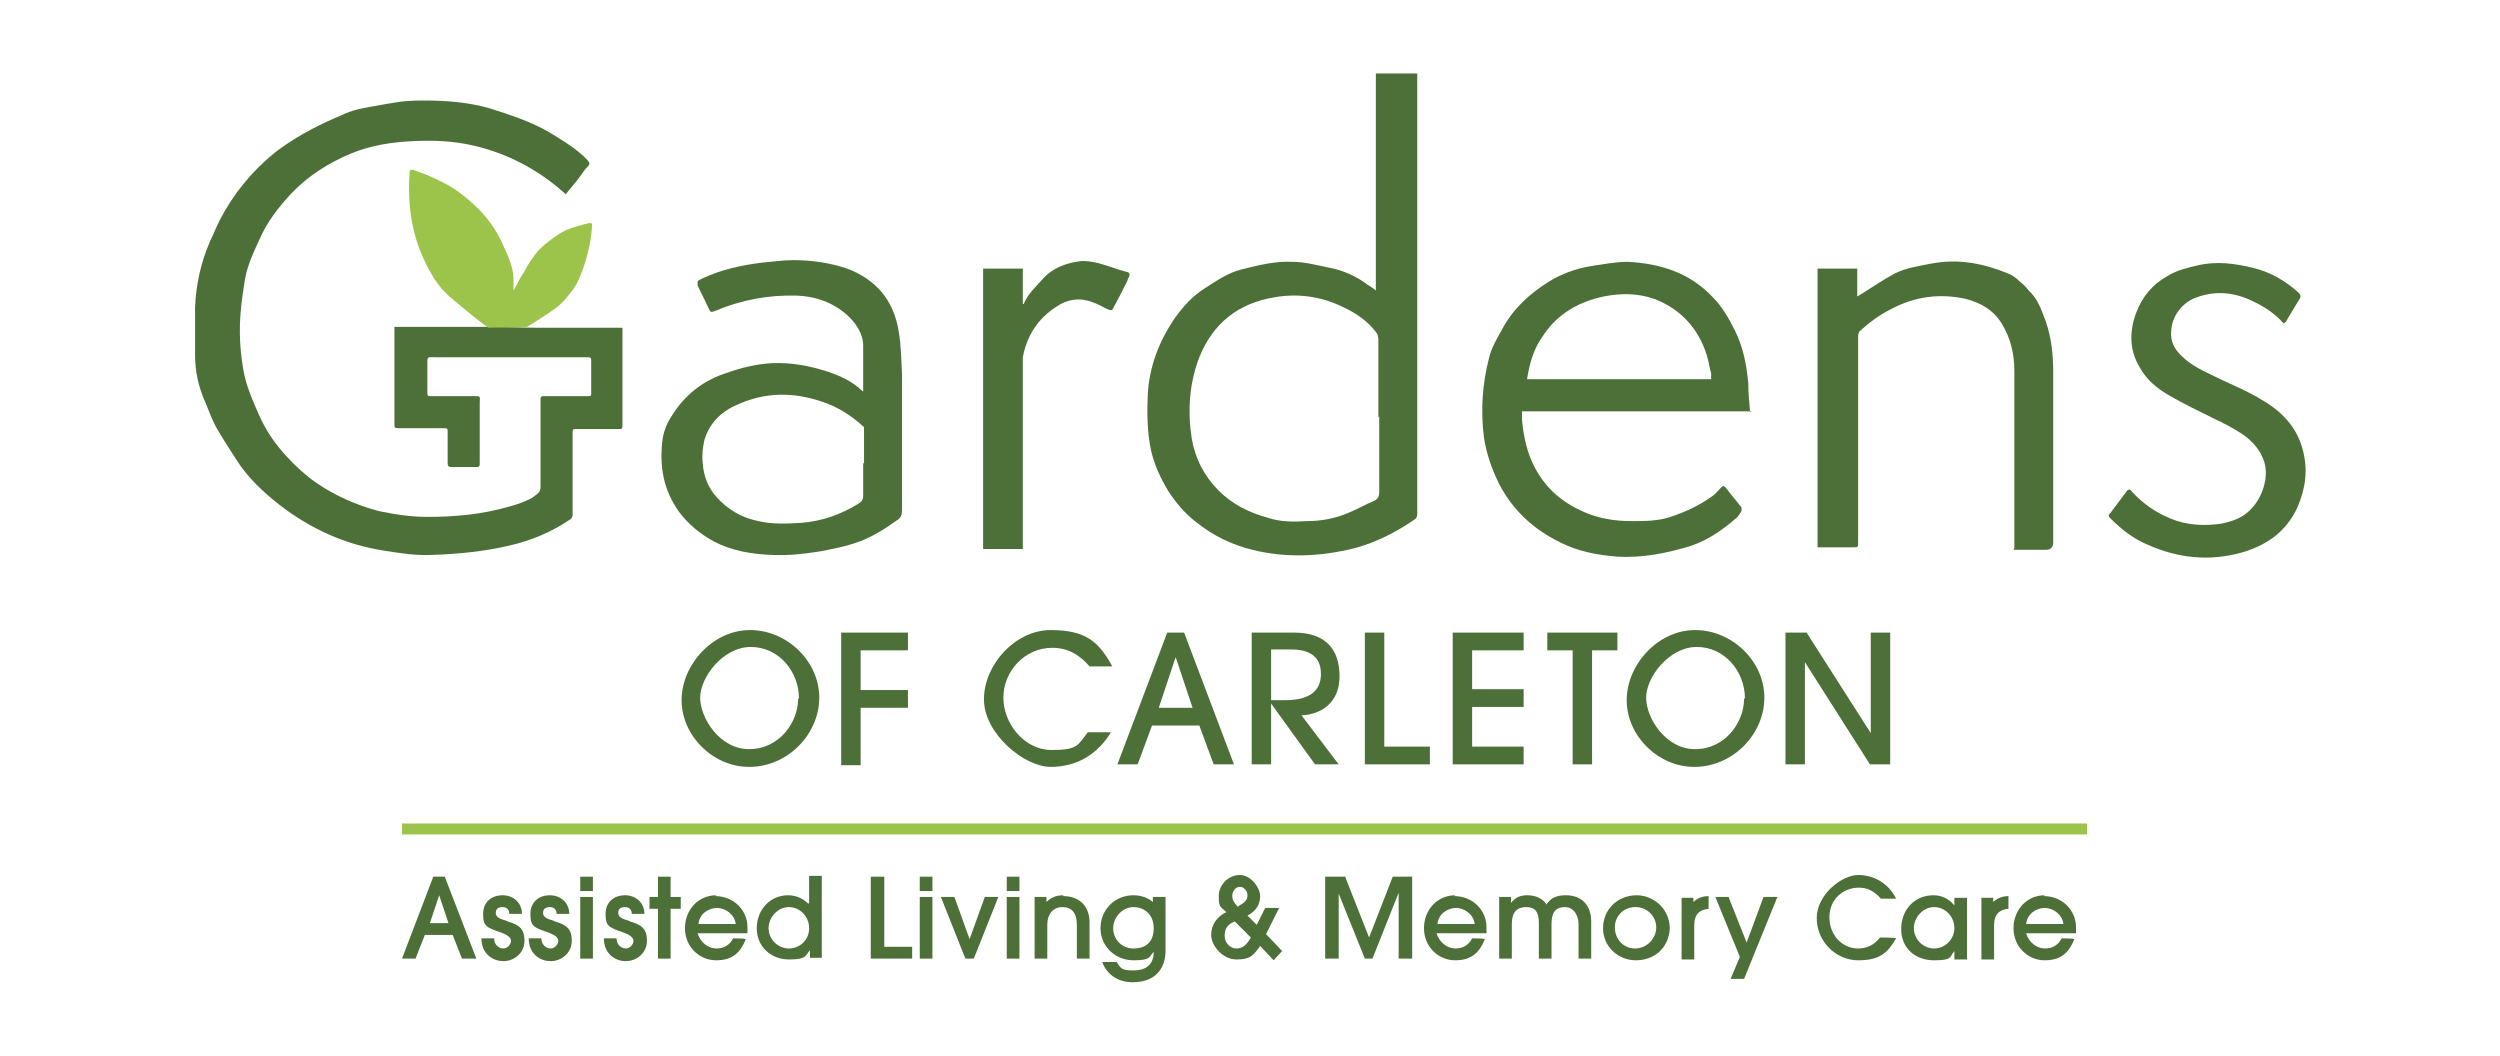
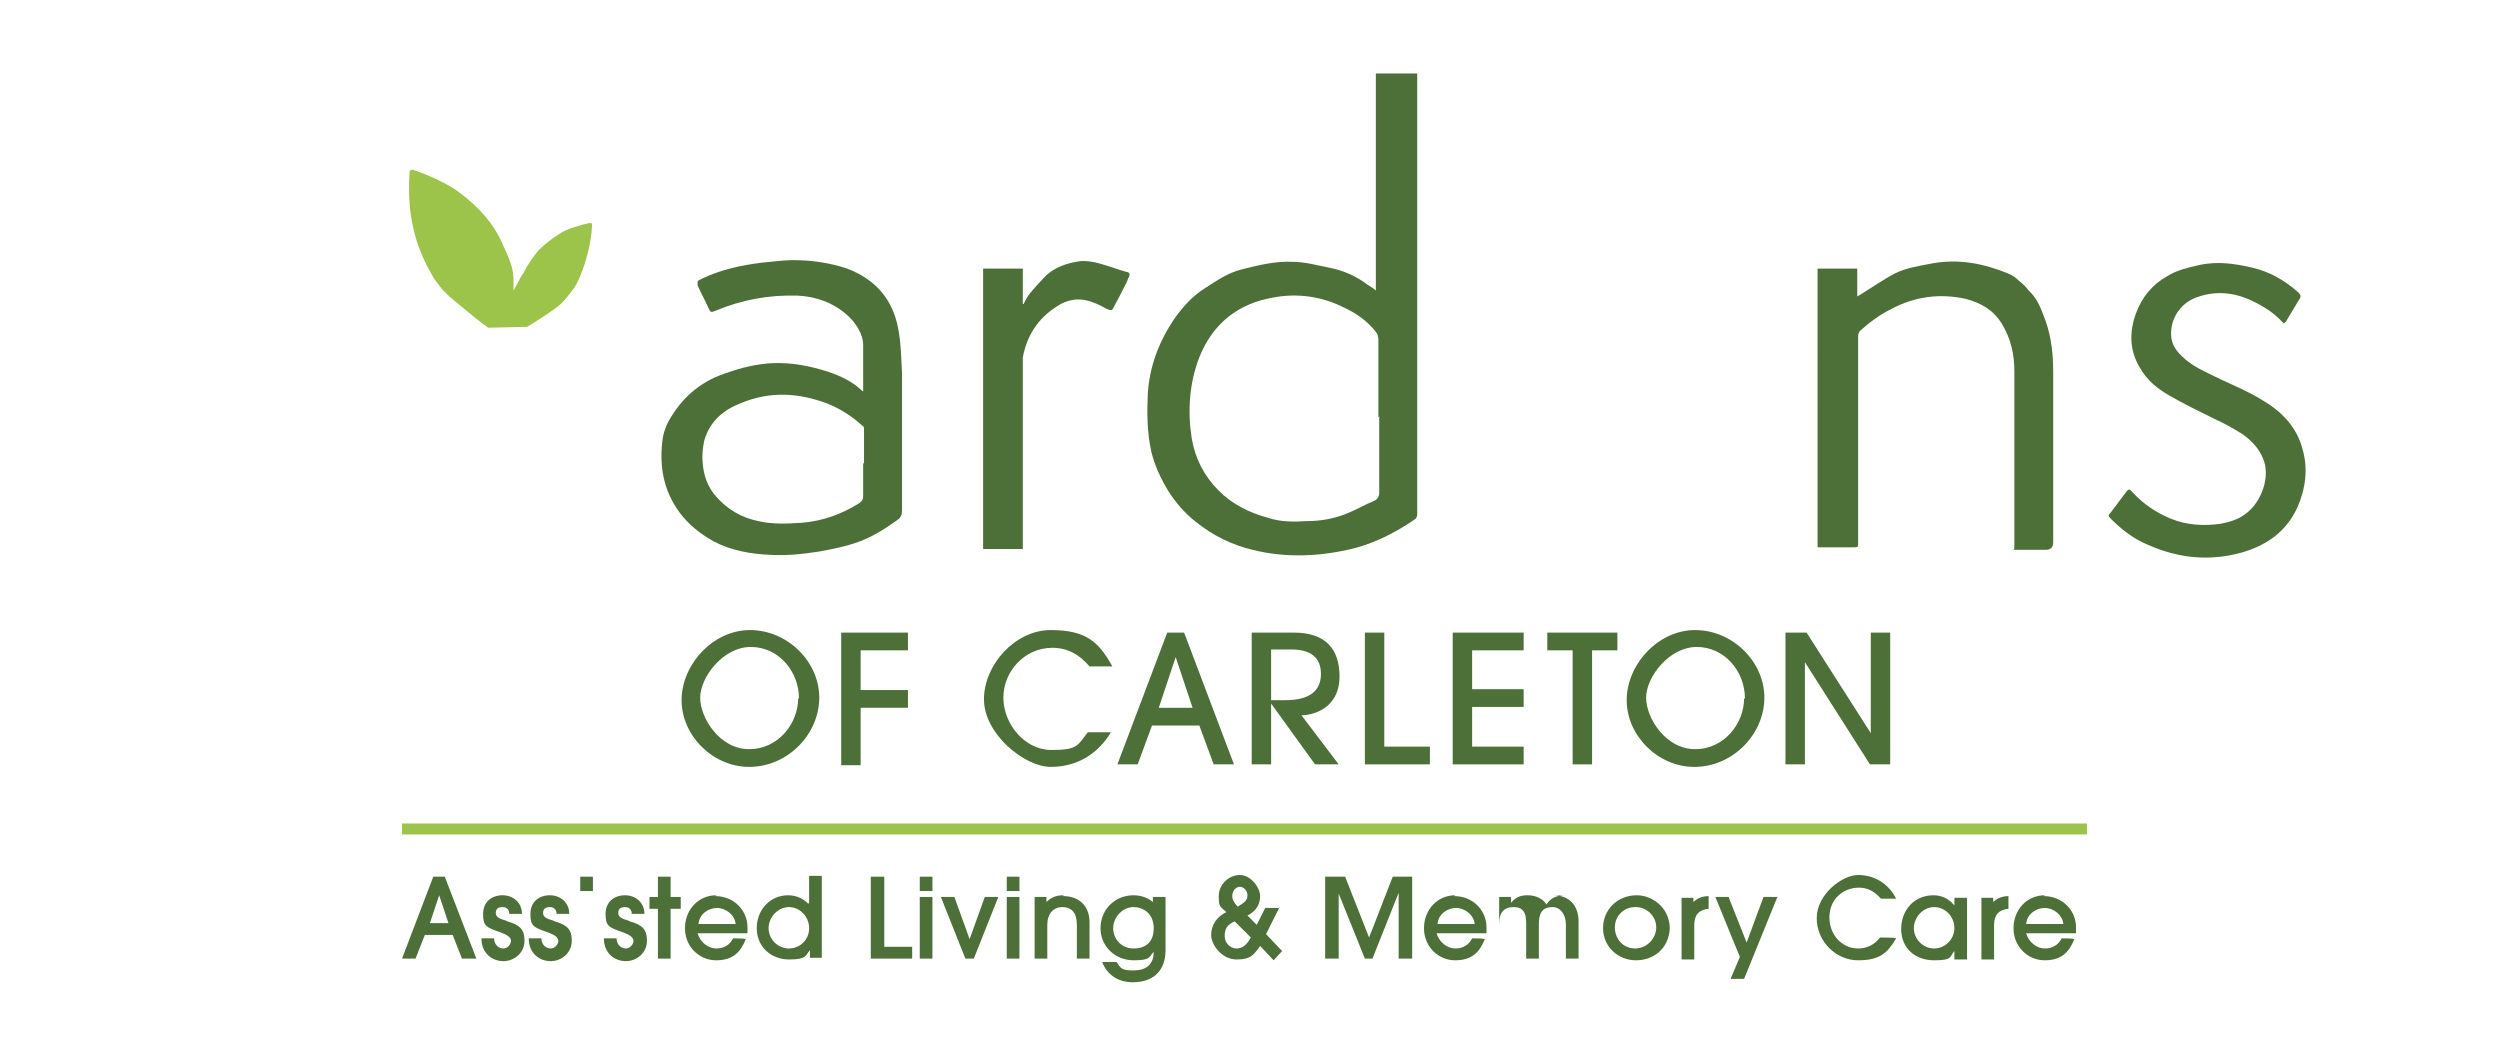
<svg xmlns="http://www.w3.org/2000/svg" id="Layer_1" version="1.1" viewBox="0 0 296 125">
  <defs>
    <style>
      .st0 {
        fill: #4c7037;
      }

      .st1 {
        fill: #9cc44a;
      }
    </style>
  </defs>
  <g>
    <path class="st0" d="M88.7,90.8c-4.3,0-8-3.7-8-7.9s3.7-8.3,8.1-8.3,8.2,3.7,8.2,8-3.7,8.2-8.3,8.2ZM94.6,82.7c0-3.2-2.4-6.1-5.7-6.1s-6,3.6-6,6,2.3,6.1,5.8,6.1,5.8-3.1,5.8-6Z" />
    <path class="st0" d="M99.6,90.5v-15.6h7.9v2.1h-5.6v4.7h5.6v2.1h-5.6v6.8h-2.3Z" />
    <path class="st0" d="M131.6,86.6c-1.6,2.7-4.1,4.2-7.2,4.2s-7.9-3.9-7.9-8,3.7-8.2,7.9-8.2,5.7,1.4,7.3,4.3h-2.7c-1.2-1.4-2.6-2.2-4.4-2.2-3.3,0-5.8,2.8-5.8,5.9s2.5,6.2,5.7,6.2,3.1-.6,4.3-2.1h2.8Z" />
    <path class="st0" d="M143.7,90.5l-1.7-4.6h-5.6l-1.7,4.6h-2.4l5.9-15.6h2l5.9,15.6h-2.4ZM139.2,77.8h0l-2,6h4l-2-6Z" />
    <path class="st0" d="M155.7,90.5l-5.2-7.2h0v7.2h-2.3v-15.6h5c3.8,0,5.4,2,5.4,5.2s-2.3,4.5-4.5,4.6l4.4,5.8h-2.8ZM152.2,82.9c2.7,0,4.2-1,4.2-3.1s-1.4-2.9-3.5-2.9h-2.4v6h1.7Z" />
    <path class="st0" d="M161.6,90.5v-15.6h2.3v13.5h5.4v2.1h-7.7Z" />
    <path class="st0" d="M172,90.5v-15.6h8.4v2.1h-6.1v4.6h6.1v2.1h-6.1v4.7h6.1v2.1h-8.4Z" />
    <path class="st0" d="M186.2,90.5v-13.5h-3v-2.1h8.3v2.1h-3v13.5h-2.3Z" />
    <path class="st0" d="M200.6,90.8c-4.3,0-8-3.7-8-7.9s3.7-8.3,8.1-8.3,8.2,3.7,8.2,8-3.7,8.2-8.3,8.2ZM206.6,82.7c0-3.2-2.4-6.1-5.7-6.1s-6,3.6-6,6,2.3,6.1,5.8,6.1,5.8-3.1,5.8-6Z" />
    <path class="st0" d="M221.4,90.5l-7.7-12.1h0v12.1h-2.3v-15.6h2.5l7.6,11.9h0v-11.9h2.3v15.6h-2.4Z" />
  </g>
  <g>
    <path class="st0" d="M52.7,103.8h-1.4l-3.7,9.7h1.6l1.1-2.8h3.3l1.1,2.8h1.7l-3.7-9.6h0ZM53.1,109.3h-2.2l1.1-3.3,1.1,3.3Z" />
    <path class="st0" d="M59.9,109h0c-.7-.2-1.2-.4-1.2-.9s.3-.7.8-.7.8.3.8.8h0c0,0,1.5,0,1.5,0h0c0-1.3-1-2.2-2.3-2.2s-2.3.8-2.3,2.2.3,1.6,2.1,2.2c.8.3,1.2.6,1.2,1s-.4.9-.9.9-1.1-.4-1.1-1.2h0c0,0-1.5,0-1.5,0h0c0,1.8,1.3,2.7,2.6,2.7s2.5-1,2.5-2.4-.6-1.9-2-2.3Z" />
    <path class="st0" d="M65.5,109h0c-.7-.2-1.2-.4-1.2-.9s.3-.7.8-.7.8.3.8.8h0c0,0,1.5,0,1.5,0h0c0-1.3-1-2.2-2.3-2.2s-2.3.8-2.3,2.2.3,1.6,2.1,2.2c.8.3,1.2.6,1.2,1s-.4.9-.9.9-1.1-.4-1.1-1.2h0c0,0-1.5,0-1.5,0h0c0,1.8,1.3,2.7,2.6,2.7s2.5-1,2.5-2.4-.6-1.9-2-2.3Z" />
-     <rect class="st0" x="68.7" y="106.2" width="1.5" height="7.3" />
    <rect class="st0" x="68.7" y="103.8" width="1.5" height="1.7" />
    <path class="st0" d="M74.4,109h0c-.7-.2-1.2-.4-1.2-.9s.3-.7.8-.7.8.3.8.8h0c0,0,1.5,0,1.5,0h0c0-1.3-1-2.2-2.3-2.2s-2.3.8-2.3,2.2.3,1.6,2.1,2.2c.8.3,1.2.6,1.2,1s-.4.9-.9.9-1.1-.4-1.1-1.2h0c0,0-1.5,0-1.5,0h0c0,1.8,1.3,2.7,2.6,2.7s2.5-1,2.5-2.4-.6-1.9-2-2.3Z" />
    <polygon class="st0" points="79.4 103.8 77.9 103.8 77.9 106.2 76.9 106.2 76.9 107.6 77.9 107.6 77.9 113.5 79.4 113.5 79.4 107.6 80.6 107.6 80.6 106.2 79.4 106.2 79.4 103.8" />
    <path class="st0" d="M84.8,106c-2.1,0-3.7,1.7-3.7,3.9s1.7,3.8,3.7,3.8,2.9-1,3.5-2.5h0c0-.1-1.5-.1-1.5-.1h0c-.4.8-1.1,1.2-2,1.2s-1.9-.7-2.2-1.8h5.9c0-.3,0-.5,0-.7,0-2.1-1.7-3.7-3.8-3.7ZM82.7,109.4c.1-1.2,1.2-1.9,2.2-1.9s2.1.8,2.2,1.9h-4.4Z" />
    <path class="st0" d="M95.7,107c-.6-.6-1.4-1-2.4-1-2.1,0-3.7,1.7-3.7,3.9s1.7,3.7,3.8,3.7,1.9-.4,2.5-1.1v.9h1.4v-9.7h-1.5v3.2ZM93.4,112.3c-1.3,0-2.4-1.1-2.4-2.4s1.1-2.5,2.4-2.5,2.4,1.1,2.4,2.5-1.1,2.4-2.4,2.4Z" />
    <polygon class="st0" points="104.7 103.8 103.1 103.8 103.1 113.5 108 113.5 108 112.1 104.7 112.1 104.7 103.8" />
    <rect class="st0" x="108.9" y="103.8" width="1.5" height="1.7" />
    <rect class="st0" x="108.9" y="106.2" width="1.5" height="7.3" />
    <polygon class="st0" points="114.8 111.2 113 106.2 111.4 106.2 114.3 113.5 114.3 113.5 115.3 113.5 118.2 106.2 116.6 106.2 114.8 111.2" />
    <rect class="st0" x="119.2" y="106.2" width="1.5" height="7.3" />
    <rect class="st0" x="119.2" y="103.8" width="1.5" height="1.7" />
    <path class="st0" d="M125.9,106c-.9,0-1.5.3-2,.8v-.6h-1.4v7.3h1.5v-4c0-1.3.7-2.1,1.8-2.1s1.7.7,1.7,2.1v4h1.5v-4.3c0-1.9-1.2-3.1-3.1-3.1Z" />
    <path class="st0" d="M136.6,106.9c-.6-.6-1.5-.9-2.4-.9-2.2,0-3.9,1.7-3.9,3.9s1.8,3.8,3.9,3.8,1.8-.4,2.4-1c0,1.5-.9,2.2-2.4,2.2s-1.5-.3-2-1h0s-1.7,0-1.7,0h0c.6,1.6,2,2.4,3.6,2.4,2.5,0,3.9-1.4,3.9-3.8v-6.3h-1.5v.7ZM134.2,107.4c1.2,0,2.4.8,2.4,2.5s-1,2.4-2.4,2.4-2.4-1.1-2.4-2.4,1.1-2.5,2.4-2.5Z" />
    <path class="st0" d="M151.5,107.5h-1.7l-1,2-1.1-1.1c1-.5,1.5-1.3,1.5-2.3s-1.1-2.5-2.4-2.5-2.5,1.1-2.5,2.5.2,1.2.9,1.9c-1.1.5-1.8,1.5-1.8,2.7s1.3,2.9,3,2.9,2-.5,2.8-1.6l1.6,1.7,1-1.1-1.9-2,1.6-3.2ZM146.6,107.4c-.5-.5-.7-.9-.7-1.3,0-.6.4-1.1.9-1.1s.9.5.9,1-.2.8-1.1,1.3ZM146.2,109.1l1.9,1.9c-.5.9-1,1.3-1.7,1.3s-1.4-.6-1.4-1.5.4-1.4,1.2-1.7Z" />
    <polygon class="st0" points="162.1 111 159.3 103.9 159.3 103.8 156.9 103.8 156.9 113.5 158.5 113.5 158.5 105.8 161.6 113.5 161.6 113.5 162.5 113.5 165.6 105.7 165.6 113.5 167.2 113.5 167.2 103.8 164.9 103.8 162.1 111" />
    <path class="st0" d="M172.3,106c-2.1,0-3.7,1.7-3.7,3.9s1.7,3.8,3.7,3.8,2.9-1,3.5-2.5h0c0-.1-1.5-.1-1.5-.1h0c-.4.8-1.1,1.2-2,1.2s-1.9-.7-2.2-1.8h5.9c0-.3,0-.5,0-.7,0-2.1-1.7-3.7-3.8-3.7ZM170.2,109.4c.1-1.2,1.2-1.9,2.2-1.9s2.1.8,2.2,1.9h-4.4Z" />
-     <path class="st0" d="M185.4,106c-1.1,0-1.8.3-2.3,1.1-.4-.7-1.3-1.1-2.2-1.1s-1.4.2-2,.9v-.7h-1.4v7.3h1.5v-4.1c0-1.4.6-2,1.7-2s1.5.6,1.5,1.9v4.2h1.5v-4.1c0-1.4.5-2,1.6-2s1.6,1.1,1.6,2v4.1h1.5v-4.4c0-1.9-1.1-3.1-3-3.1Z" />
+     <path class="st0" d="M185.4,106c-1.1,0-1.8.3-2.3,1.1-.4-.7-1.3-1.1-2.2-1.1s-1.4.2-2,.9v-.7h-1.4v7.3v-4.1c0-1.4.6-2,1.7-2s1.5.6,1.5,1.9v4.2h1.5v-4.1c0-1.4.5-2,1.6-2s1.6,1.1,1.6,2v4.1h1.5v-4.4c0-1.9-1.1-3.1-3-3.1Z" />
    <path class="st0" d="M193.8,106c-2.3,0-4,1.7-4,3.9s1.8,3.8,3.9,3.8,3.9-1.4,4-3.8c0-1-.4-2-1.1-2.7-.7-.7-1.7-1.2-2.8-1.2ZM193.7,107.4c1.3,0,2.4,1.1,2.4,2.4s-1.1,2.5-2.5,2.5-2.4-1.1-2.4-2.5,1.1-2.4,2.4-2.4Z" />
    <path class="st0" d="M200.5,106.8v-.5h-1.4v7.3h1.5v-4.1c0-1.2.6-1.8,1.7-1.9h0v-1.5h0c-.8,0-1.4.3-1.8.7Z" />
    <polygon class="st0" points="206.8 111.6 204.7 106.3 204.7 106.2 203.1 106.2 206 113.3 204.9 115.9 206.5 115.9 210.4 106.3 210.5 106.2 208.8 106.2 206.8 111.6" />
    <path class="st0" d="M220.1,105.1c1,0,1.8.4,2.6,1.3h0s1.8,0,1.8,0h0c-.9-1.8-2.6-2.8-4.5-2.8s-4.9,2.3-4.9,5.1,2.3,5,4.9,5,3.5-.9,4.5-2.6h0c0-.1-1.9-.1-1.9-.1h0c-.7.9-1.6,1.3-2.6,1.3-1.9,0-3.4-1.6-3.4-3.7s1.6-3.5,3.5-3.5Z" />
    <path class="st0" d="M231.3,107.1c-.6-.7-1.4-1.1-2.4-1.1-2.2,0-3.8,1.7-3.8,4s1.7,3.7,3.9,3.7,1.8-.4,2.4-1.1v1h1.5v-7.3h-1.5v.9ZM231.4,109.9c0,1.3-1.1,2.4-2.4,2.4s-2.4-1.1-2.4-2.4,1.1-2.5,2.4-2.5,2.4,1.1,2.4,2.5Z" />
    <path class="st0" d="M236,106.8v-.5h-1.4v7.3h1.5v-4.1c0-1.2.6-1.8,1.7-1.9h0v-1.5h0c-.8,0-1.4.3-1.8.7Z" />
    <path class="st0" d="M242.1,106c-2.1,0-3.7,1.7-3.7,3.9s1.7,3.8,3.7,3.8,2.9-1,3.5-2.5h0c0-.1-1.5-.1-1.5-.1h0c-.4.8-1.1,1.2-2,1.2s-1.9-.7-2.2-1.8h5.9c0-.3,0-.5,0-.7,0-2.1-1.7-3.7-3.8-3.7ZM239.9,109.4c.1-1.2,1.2-1.9,2.2-1.9s2.1.8,2.2,1.9h-4.4Z" />
  </g>
  <rect class="st1" x="47.6" y="97.5" width="199.5" height="1.3" />
  <g>
    <path class="st0" d="M167.8,8.7c0,.2,0,.3,0,.5,0,10.2,0,20.3,0,30.5,0,6.7,0,13.4,0,20,0,.4,0,.8,0,1.2,0,.2-.1.5-.3.6-2.2,1.5-4.5,2.7-7.1,3.4-4,1-8.1,1.2-12.1.2-2.5-.6-4.7-1.7-6.7-3.3-1.3-1-2.4-2.3-3.3-3.7-.9-1.5-1.6-3-2-4.7-.5-2.3-.5-4.6-.4-6.8.2-3.2,1.3-6.1,3.1-8.8,1-1.4,2.1-2.7,3.7-3.7,1.4-.9,2.7-1.8,4.3-2.2,2-.5,4-1,6-.9,1.5,0,2.9.4,4.4.7,1.6.3,3.2,1,4.5,2,.3.2.7.4,1,.7,0-.2,0-.3,0-.4,0-6.2,0-12.3,0-18.5,0-2.1,0-4.2,0-6.4,0-.1,0-.3,0-.4,1.6,0,3.1,0,4.7,0ZM163.2,49.4h0c0-3.1,0-6.1,0-9.2,0-.3-.1-.7-.3-.9-1-1.3-2.3-2.2-3.8-2.9-2.6-1.3-5.4-1.7-8.2-1.2-4.3.7-7.3,3.1-8.9,7.1-1.2,3.1-1.4,6.4-.9,9.6.4,2.4,1.5,4.5,3.2,6.2,1.6,1.6,3.6,2.6,5.8,3.2,1.5.5,3,.5,4.6.4,1.7,0,3.4-.3,5-1,1-.4,2-1,3-1.4.4-.2.6-.5.6-1,0-3,0-6,0-9Z" />
-     <path class="st0" d="M57.9,38.7h-11.2c0,2.2,0,4.2,0,6.3,0,1.7,0,3.5,0,5.2,0,.4,0,.5.5.5,1.8,0,3.5,0,5.3,0,.5,0,.5,0,.5.5,0,1.2,0,2.4,0,3.6,0,.4.1.5.5.5.9,0,1.8,0,2.7,0,.6,0,.6,0,.6-.6,0-2.3,0-4.7,0-7,0-.8.2-.8-.8-.8-1.7,0-3.3,0-5,0-.3,0-.4,0-.4-.4,0-1,0-2.1,0-3.1,0-1.3-.1-1.1,1.1-1.1,0,0,0,0,0,0,5.9,0,11.8,0,17.7,0,.6,0,.6,0,.6.6,0,1.1,0,2.2,0,3.3,0,.8.1.7-.8.7-1.6,0-3.2,0-4.7,0-.3,0-.5,0-.5.4,0,3.5,0,6.9,0,10.4,0,.2-.1.5-.2.6-.3.3-.7.6-1.1.8-.8.4-1.7.7-2.5.9-3.1.9-6.3,1.2-9.6,1.2-2,0-3.9-.3-5.8-.7-2.6-.7-5.1-1.8-7.3-3.3-1.3-.9-2.5-2-3.6-3.2-1.3-1.4-2.4-3-3.2-4.8-.8-1.8-1.6-3.6-1.9-5.5-.4-2.3-.5-4.5-.3-6.8.1-1.3.3-2.5.5-3.8.3-1.7,1-3.2,1.7-4.7.9-2.1,2.3-3.9,3.8-5.5,2-2.1,4.4-3.6,7-4.7,2.4-1,5-1.4,7.6-1.5,2.3-.1,4.6,0,6.8.5,3.6.8,6.9,2.4,9.8,4.7.4.3.8.7,1.3,1.1.5-.7,1.1-1.3,1.6-2,.3-.4.6-.9,1-1.3.3-.3.2-.4,0-.7-1.3-1.4-2.9-2.3-4.5-3.3-2.2-1.3-4.7-2.1-7.2-2.9-2.5-.7-5.1-.9-7.7-.9s-3.2.2-6.1.7-3,.8-4.5,1.4c-2.5,1.1-4.9,2.4-7.1,4.1-2.7,2.2-4.9,4.9-6.5,8-.4.8-.7,1.6-1.1,2.4-1.1,2.5-1.7,5.2-1.8,7.9,0,1.9,0,3.8,0,5.7,0,1.9.4,3.7,1.2,5.5.5,1.2.9,2.4,1.6,3.5.7,1.2,1.5,2.4,2.2,3.5,1.3,2,3,3.6,4.9,5.1,3.7,2.9,7.9,4.8,12.5,5.5,1.9.3,3.8.6,5.7.5,3-.1,6.1-.4,9.1-1.1,2.6-.6,5-1.6,7.2-3.1.2-.1.3-.4.3-.5,0-.5,0-1,0-1.5,0-2.7,0-5.5,0-8.2,0-.5,0-.5.5-.5,1.6,0,3.2,0,4.9,0,.5,0,.5,0,.5-.6,0-3.6,0-7.3,0-10.9,0-.2,0-.3,0-.5-.4,0-.8,0-1.2,0-3.1,0-6.2,0-9.2,0M56.8,38.7h10.1-10.1Z" />
-     <path class="st0" d="M207.4,48.7h-27.2c0,.4,0,.7,0,1,.2,2,.6,4,1.6,5.8,1.3,2.4,3.2,4,5.7,5.1,1.8.8,3.7,1.1,5.7,1.1,1.5,0,3.1,0,4.6-.5,1.8-.6,3.5-1.4,5-2.5.4-.3.7-.7,1-1,.2-.2.3-.2.5,0,.6.8,1.3,1.6,1.9,2.4,0,0,0,.3,0,.4-.2.3-.4.7-.7.9-1.5,1.3-3.2,2.5-5.2,3.2-2.9.9-5.9,1.5-8.9,1.3-2.3-.2-4.6-.6-6.7-1.7-3.1-1.5-5.6-3.8-7.2-6.9-.9-1.8-1.5-3.6-1.8-5.5-.4-3.2-.2-6.3.6-9.4.3-1.3,1-2.4,1.6-3.5,1.3-2.4,3.2-4.1,5.4-5.5,1.6-1,3.3-1.6,5.1-1.9,1.4-.2,2.9-.5,4.3-.5,3.9.2,7.4,1.3,10.1,4.2,1.1,1.1,1.9,2.5,2.6,3.9,1,2,1.4,4.1,1.6,6.3,0,1.1.1,2.2.2,3.2,0,0,0,.1,0,.2ZM180.6,44.9h22c0-.2,0-.5,0-.7-.2-.7-.3-1.4-.5-2.1-1-3.2-3.1-5.5-6.2-6.7-2-.7-4-.7-6-.3-2.9.6-5.4,2-7.1,4.5-1.2,1.6-1.7,3.4-2,5.3Z" />
    <path class="st0" d="M102.2,46.5c0-1.9,0-3.8,0-5.6,0-1.4-.9-2.7-1.9-3.6-1.7-1.5-3.7-2.2-5.9-2.3-3.4-.1-6.6.5-9.7,1.8-.5.2-.6.2-.8-.3-.4-.9-.9-1.8-1.3-2.7,0-.1,0-.4,0-.5.1-.1.3-.2.5-.3,2.3-1.1,4.7-1.6,7.1-1.9,1.2-.1,2.5-.3,3.7-.3,2.2,0,4.3.3,6.4,1,3.4,1.3,5.5,3.7,6.1,7.4.3,1.7.3,3.3.4,5,0,5.4,0,10.8,0,16.2,0,.5-.1.9-.6,1.2-1.4,1-2.8,1.9-4.4,2.5-1.6.6-3.2.9-4.8,1.2-1.9.3-3.8.5-5.7.4-2.4-.1-4.7-.5-6.8-1.6-1.6-.9-3-2-4.1-3.5-1.8-2.5-2.3-5.2-2-8.2.1-1.1.5-2.2,1.1-3.1,1.6-2.6,3.8-4.3,6.7-5.2,1.7-.6,3.4-1,5.2-1.1,2.3-.1,4.4.3,6.6,1,1.5.5,3,1.2,4.1,2.3,0,0,.1,0,.2.1ZM102.3,54.8c0-1.3,0-2.7,0-4,0-.2,0-.3-.2-.4-1.2-1.1-2.6-2-4.1-2.6-3.4-1.3-6.8-1.5-10.2-.1-2.1.8-3.7,2.1-4.4,4.4-.2.9-.3,1.8-.2,2.7.1,1.5.6,2.9,1.6,4,1.3,1.5,3,2.5,5,2.9,1.7.4,3.4.3,5.1.2,2.5-.2,4.7-1,6.8-2.3.3-.2.5-.4.5-.9,0-1.3,0-2.5,0-3.8Z" />
    <path class="st0" d="M238.5,64.9c0-1.6,0-3.1,0-4.7,0-5.4,0-10.9,0-16.3,0-1.9-.4-3.8-1.5-5.6-1-1.6-2.4-2.4-4.2-2.9-3.1-.7-6.1-.3-8.9,1.2-1.4.7-2.6,1.6-3.7,2.6-.1.1-.2.4-.2.6,0,8,0,16.1,0,24.1,0,.1,0,.2,0,.4,0,.5,0,.5-.6.5-1.3,0-2.5,0-3.8,0h-.4V31.8h4.7v3.3c.2-.1.3-.2.5-.3,1.3-.8,2.6-1.7,3.9-2.4,1.4-.7,2.9-.9,4.4-1.2,3.2-.6,6.2,0,9.1,1.2.5.2.9.5,1.3.9.4.3.8.7,1.1,1.1,1.1,1,1.5,2.3,2,3.6.7,2,.9,4,.9,6.1,0,6.7,0,13.4,0,20.1q0,.9-.9.9c-1.3,0-2.5,0-3.8,0Z" />
    <path class="st0" d="M270.2,38.1c-1-1.1-2.3-1.9-3.6-2.5-2.1-1-4.3-1.2-6.5-.4-2,.7-3.3,2.7-3,4.9.2,1.1.9,1.8,1.7,2.5,1.2,1,2.7,1.6,4.1,2.3,1.7.8,3.4,1.5,5,2.5,2.2,1.3,4,3.1,4.7,5.7.7,2.4.4,4.7-.6,7-1.3,2.8-3.5,4.4-6.5,5.3-3.9,1.1-7.6.7-11.2-.9-1.7-.7-3.1-1.8-4.4-3.1-.3-.3-.3-.4,0-.7.6-.8,1.2-1.6,1.8-2.4.3-.4.4-.5.8,0,1.3,1.4,2.8,2.4,4.5,3.1,1.9.8,4,.9,6,.6,1-.2,2-.5,2.8-1.1,2-1.4,3.1-4.6,2.1-6.7-.5-1.2-1.4-2.1-2.4-2.8-1.1-.7-2.2-1.3-3.3-1.8-1.8-.9-3.7-1.8-5.4-2.8-1.4-.8-2.6-1.8-3.4-3.2-1.3-2.1-1.3-4.3-.5-6.5.7-1.9,1.9-3.4,3.7-4.4,1.1-.7,2.4-1,3.7-1.3,2.2-.5,4.3-.2,6.4.3,2.1.5,3.8,1.5,5.4,2.9.3.3.4.5.1.9-.5.8-1,1.7-1.5,2.5,0,.1-.2.2-.3.3Z" />
    <path class="st0" d="M116.4,31.8h4.7v4.2c0,0,.1,0,.1,0,.5-1.2,1.4-2,2.2-2.9,1.2-1.4,2.9-2,4.7-2.2.7,0,1.4.1,2.1.3,1.1.3,2.1.7,3.2,1,.3,0,.4.3.3.5-.2.4-.3.8-.5,1.1-.4.8-.8,1.6-1.3,2.5-.2.5-.3.5-.8.3-.6-.3-1.1-.6-1.7-.8-1.5-.6-3-.4-4.3.5-2.2,1.4-3.5,3.4-4,6,0,.2,0,.4,0,.7,0,7.2,0,14.3,0,21.5v.5h-4.7V31.8Z" />
    <path class="st1" d="M62.4,38.7c.2-.1,2.6-1.6,3.5-2.3.8-.6,1.4-1.4,2-2.2.5-.7.8-1.5,1.1-2.3.6-1.7,1-3.4,1.1-5.2,0-.2,0-.3-.3-.3-1.2.3-2.5.6-3.6,1.3-.9.6-1.7,1.2-2.4,1.9-.7.8-1.3,1.7-1.8,2.7-.3.4-.4.6-.7,1.2s-.3.5-.5.9c0-.2,0-.4,0-.5,0-.3,0-.5,0-.8,0-1.4-.6-2.7-1.2-4-1.1-2.6-2.9-4.6-5.2-6.3-1.2-.9-2.5-1.5-3.9-2.1-.5-.2-1-.4-1.6-.6-.2,0-.4,0-.4.3-.2,2.7,0,5.4.8,8,.5,1.6,1.2,3.1,2.1,4.6.3.4.6.8.9,1.2.3.3.6.6.9.9.6.5,3.2,2.7,4.2,3.4.1,0,.3.3.4.3" />
  </g>
</svg>